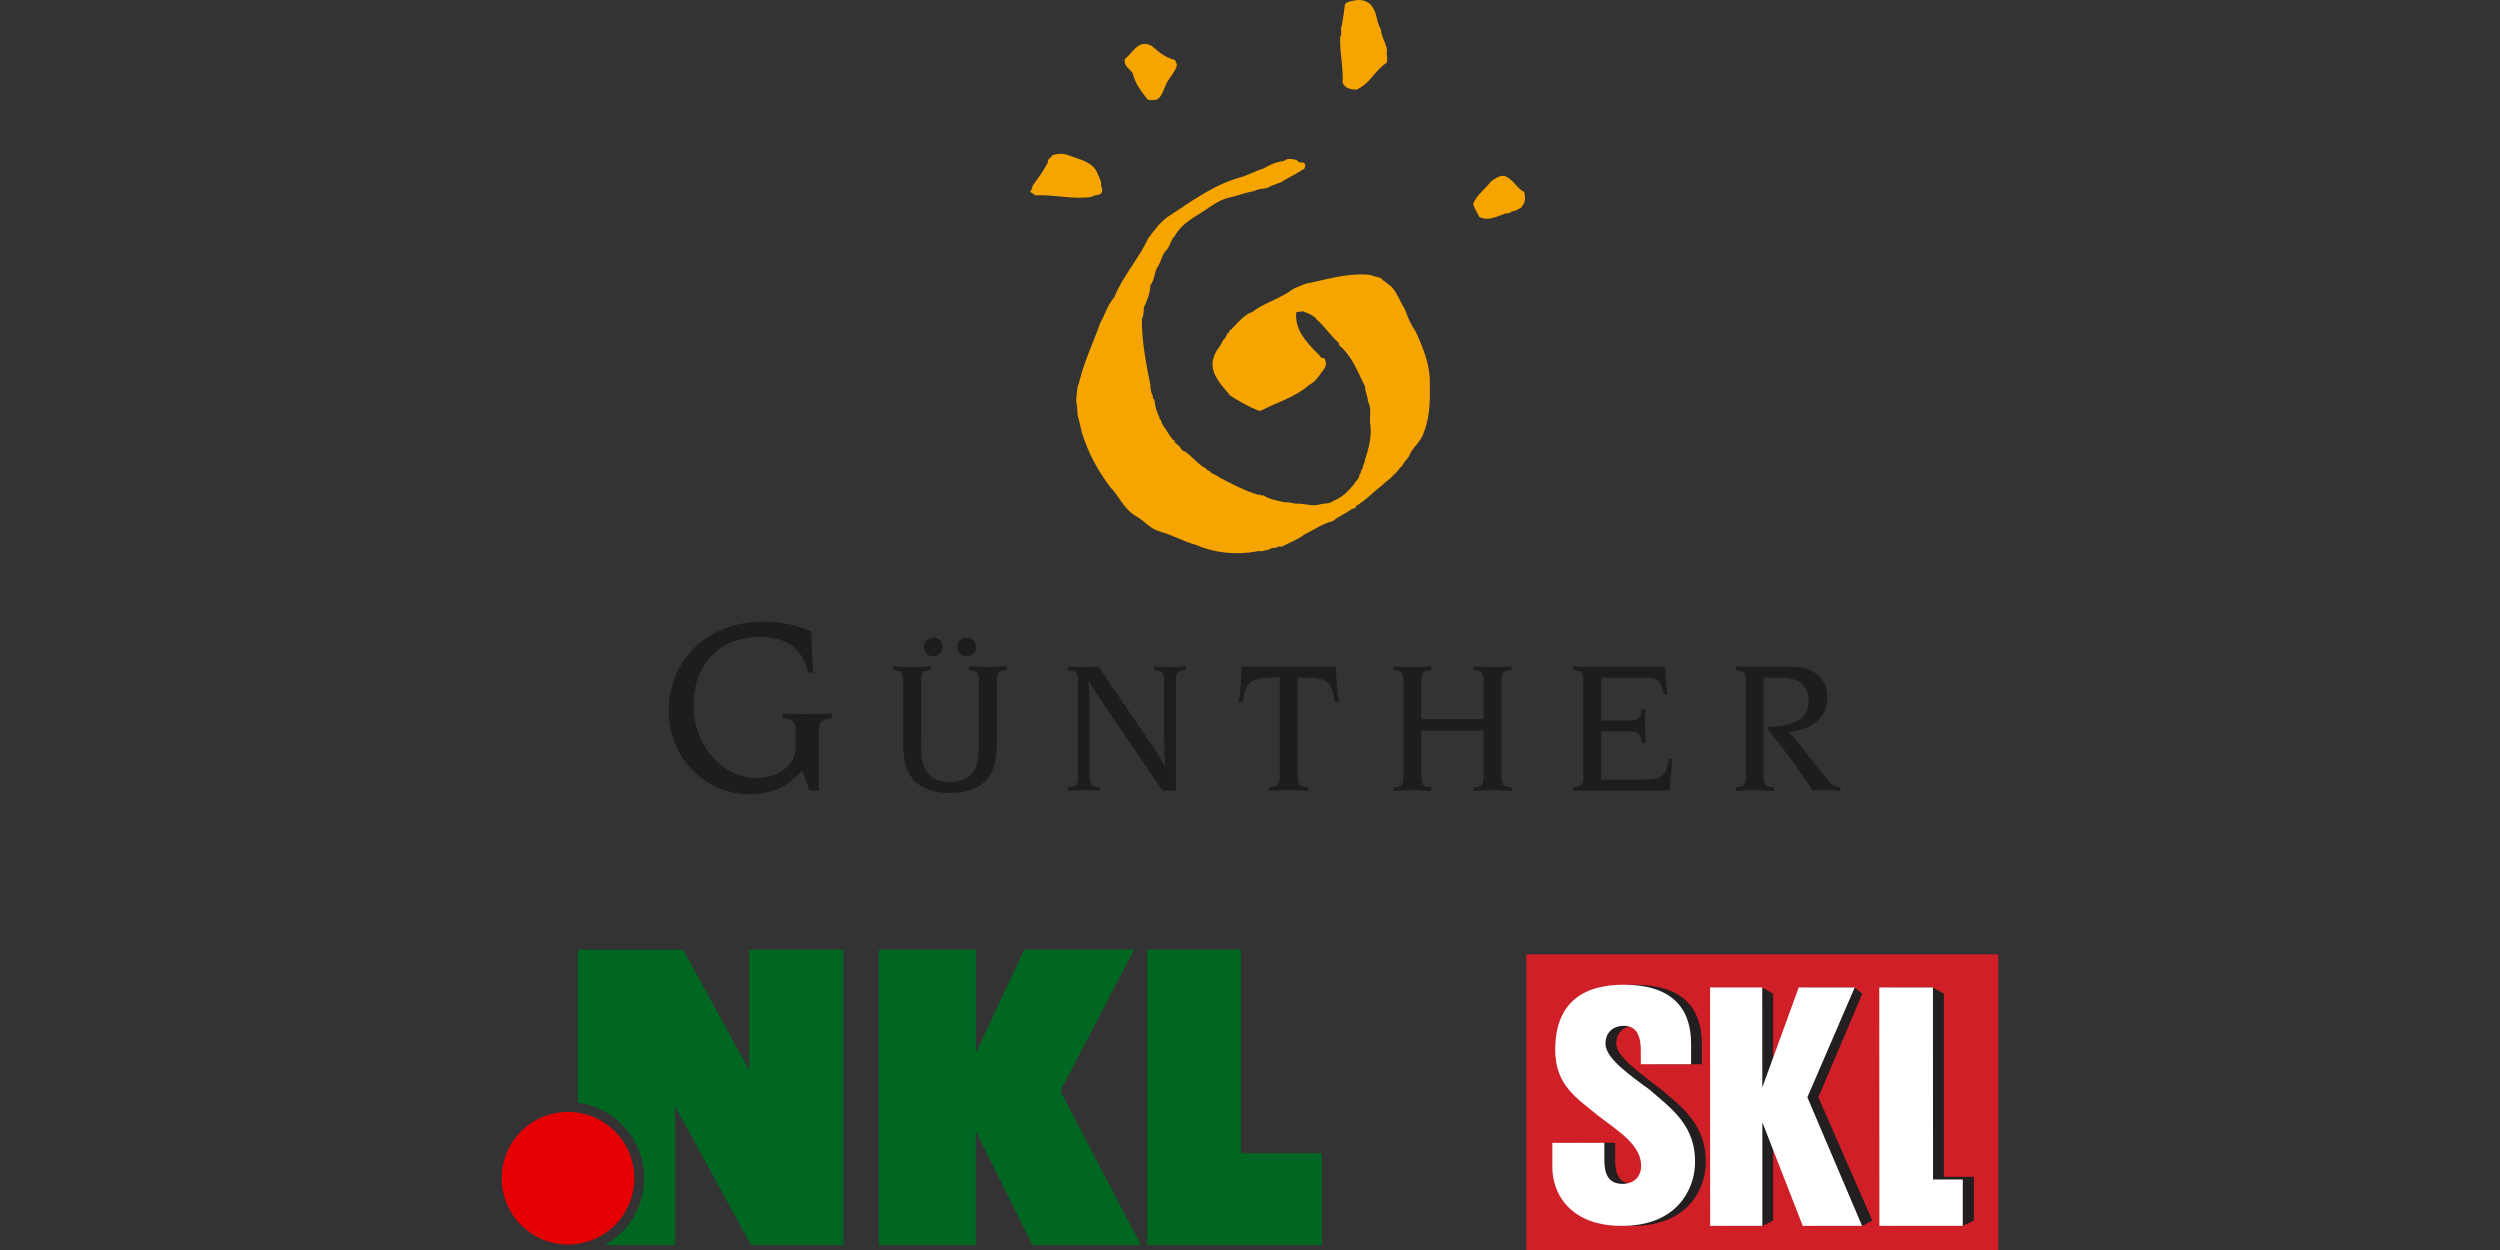
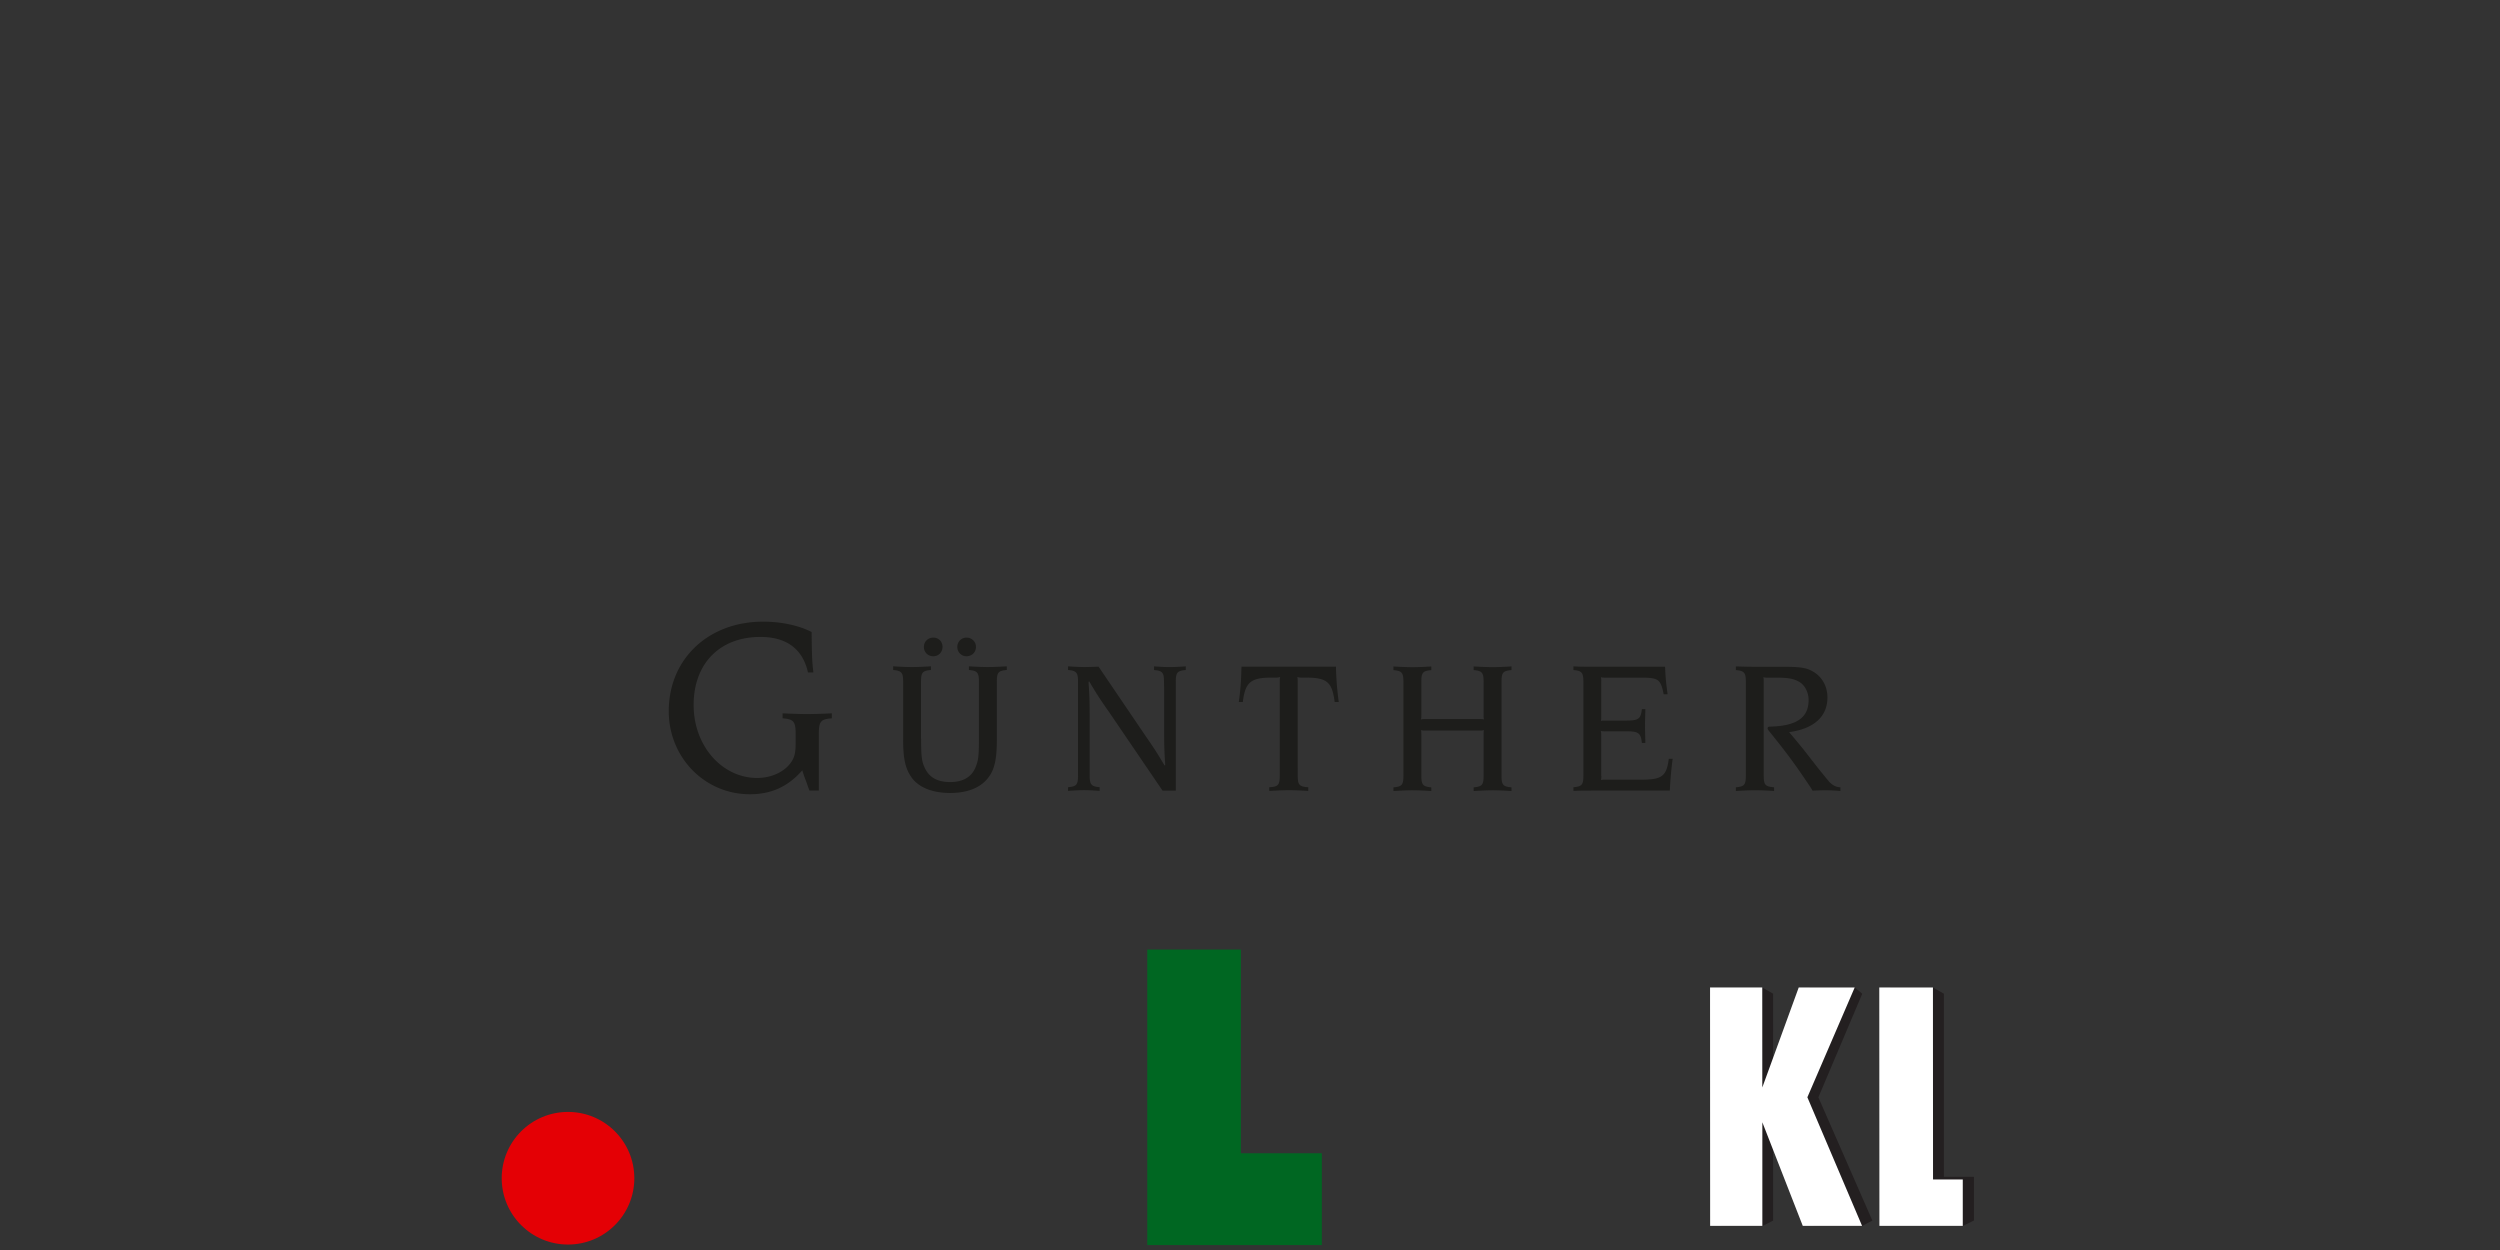
<svg xmlns="http://www.w3.org/2000/svg" id="prefix__Ebene_2" viewBox="-110.315 0 549.7 274.85">
  <rect x="-110.315" y="0" width="549.7" height="274.85" fill="#333333" stroke="none" />
  <defs>
    <style>.prefix__cls-1{fill:#fff}.prefix__cls-4{fill:#006722}.prefix__cls-5{fill:#231f20}</style>
  </defs>
  <g id="prefix__Ebene_1-2">
-     <path fill="#f6a500" fill-rule="evenodd" d="M172 35.4c.71-.71 1.97-.44 2.86-.18.36.63.81.45 1.44.54.63.27.36.9.18 1.34-1.43.9-2.87 1.7-4.39 2.51-.98.81-2.51.9-3.67 1.7-1.08.27-2.06.18-3.05.72-2.06.36-3.67 1.08-5.82 1.52-1.88.54-3.49 1.7-4.92 2.69-2.42 1.61-4.93 2.77-6.54 5.46h.09c-.98.81-1.16 2.15-1.79 3.04-1.17.99-1.35 2.69-2.15 3.94-.81 1.17-.63 2.87-1.61 4.03 0 1.79-.8 3.41-1.43 4.93-.09.81 0 1.79-.45 2.51 0 5.02.9 9.68 1.88 14.52 0 .89.09 1.52.54 2.42-.18.36.27.53.27.89h.09c.09 1.35.54 2.69 1.16 3.95-.09 0-.09.09-.09.18.45.09.45.81.63 1.16.89 1.16 1.52 2.5 2.5 3.58h.36c-.45.36.27.63.54.99.63.26.71 1.25 1.43 1.34 1.79 1.08 2.96 2.96 4.84 3.85.18.36.45.54.89.54l-.09.08c.45.63 1.43.72 1.97 1.26 2.96 1.52 5.55 2.96 8.86 3.94l.18-.18c.09.09.45.54.63.18 1.53.98 3.22 1.26 5.01 1.61.89-.18 1.88.45 2.87.27 1.44.09 3.31.63 4.66.18 1.52-.36 1.79 0 3.04-.8 1.88-.72 3.13-2.06 4.39-3.5.53-.98 1.16-1.17 1.34-2.33.45-.27.09-1.08.72-1.26-.27-.54.54-1.24.45-1.97.9-2.6 1.61-5.65 1.08-8.24 0-1.44.36-3.15-.45-4.57 0-1.17-.63-2.07-.63-3.31-1.61-3.05-2.68-6.46-5.64-8.96l-.18-.63c-1.7-1.43-3.22-3.76-4.74-5.02-.63-.9-1.88-1.43-3.14-1.88-.54.18-.89 0-1.43.27-.33 3.79 2.22 6.53 4.65 8.96l.63.63c.18.72.9.09 1.08.81.26.62.26 1.25-.18 1.96-.9 1.08-1.7 2.78-3.22 3.49-3.13 2.78-7.25 3.95-10.92 5.83-2.33-.81-4.39-2.06-6.54-3.4-.28-.35-.59-.7-.89-1.06l-.46-.55c-1.76-2.12-3.4-4.53-2.05-7.44.45-1.16 1.43-1.97 1.79-3.14.54-.36.8-.99.98-1.61.09 0 .09.09.18.09.36-.18.18-.45.27-.63.36 0 .63-.54.98-.81.89-.98 2.6-2.86 4.03-3.22 2.6-2.06 6.27-2.96 9.04-5.11 1.17-.45 2.42-1.17 3.85-1.35 4.12-.9 8.69-2.24 13.17-1.7.98.54 2.14.27 2.77 1.25.54.18 1.07.9 1.61 1.17 1.43 1.34 2.06 3.49 3.13 5.1.64 1.88 1.35 3.41 2.43 5.02 1.43 3.13 2.86 6.63 3.04 10.12.09 4.03.17 8.25-1.26 11.83-.53 1.97-2.23 3.22-3.04 4.75-.36 1.16-1.34 1.71-1.79 2.78-.62.36-1.07 1.43-1.79 1.88-.81.99-1.79 1.52-2.69 2.42-1.79 1.34-3.57 3.31-5.64 4.48.09.72-.98.45-1.25.9-1.16.81-2.69 1.43-3.85 2.42-2.15.54-4.12 1.88-6.27 2.96-1.52 1.17-3.31 1.79-5.01 2.69-.45-.27-1.08.18-1.53.27-.27-.07-.52 0-.77.11l-.5.23c-.25.11-.51.18-.78.11-.54.45-1.07.1-1.79.27-4.48.89-9.49.35-13.25-1.34-2.96-.81-5.37-2.25-8.24-3.04-2.15-.63-3.4-2.43-5.1-3.32-2.69-1.52-3.85-4.56-5.73-6.45-2.77-3.67-4.74-7.35-6.18-11.83-.3-1.35-.63-2.69-.98-4.03.09-.45-.17-1.26-.09-1.89-.45-1.43 0-2.87.09-4.31.18-.44.45-.8.36-1.34h.09c1.16-4.56 3.04-8.42 4.56-12.72 1.07-1.88 1.61-3.94 3.04-5.55 1.88-4.66 5.46-8.6 7.43-12.9 1.34-1.79 2.59-3.59 4.39-4.84 5.19-3.4 10.47-7.35 16.65-8.87 1.52-.63 2.86-1.25 4.48-1.79 1.34-.8 2.77-1.43 4.39-1.61Zm45.65 4.39c.9-.54 2.15-1.61 3.32-.89 1.61.8 2.33 2.6 3.85 3.31.35 1.52.26 2.24-.63 3.4-.73.45-1.26.81-2.15.9-.36.54-1.17.27-1.62.54-1.8.63-3.67 1.61-5.46.63-.45-.9-1.16-1.88-1.34-2.96.99-2.06 2.51-3.05 4.02-4.93Zm-96.59-5.64c1.25-.45 2.42-.45 3.58 0 .24.09.5.18.75.27l.77.26c1.93.65 3.9 1.33 4.75 3.23.27.72.72 1.52.9 2.24v.8c.18.27.36.99.09 1.44-.54.71-1.53.36-2.15.89-4.03.63-7.96-.45-11.82-.35-.71.18-1.16-.45-1.7-.72 0-.36.45-.63.45-1.08 0-.19.12-.38.26-.58l.31-.39c.1-.12.18-.25.24-.39.98-1.25 1.79-2.6 2.6-4.03-.18-.8.71-.98.98-1.61ZM137 13.01c1.79-1.43 3.05-4.57 6-2.87 1.61 1.44 2.96 2.51 5.01 3.05.27.45.45.81.45 1.25-.45 1.43-1.52 2.51-2.24 3.76-.63 1.26-.98 3.05-2.15 3.67-.71.18-1.34.27-2.06 0-1.34-1.79-2.68-3.31-3.22-5.64-.54-1.07-2.06-1.61-1.79-3.22ZM191.61 1.8c.89 1.34.71 3.05 1.7 4.66.09 1.79 1.34 3.14 1.34 4.93-.18.63.27 1.62-.09 2.42-2.78 1.89-3.49 4.48-6.63 5.91-1.25-.09-2.41-.18-3.04-1.52.18-3.4-.63-6.54-.54-10.04.44-.62.08-1.61.27-2.42h.09c.27-1.61.54-3.23.71-4.84.72-.71 1.89-.71 2.69-.89 1.43-.09 2.87.45 3.49 1.79Z" />
    <path fill="#1d1d1b" fill-rule="evenodd" d="m283.1 161.03.61.7c.91 1.07 1.8 2.15 2.68 3.25l2.56 3.29.41.53q2.32 2.88 2.64 3.21c.76.73 1.42 1.06 2.36 1.1v.81c-1.14-.1-2.28-.15-3.42-.16-.65 0-1.5.05-2.72.08l-.36-.61c-3.62-5.41-5.08-7.36-8.9-12.12-.48-.57-.61-.77-.61-.97 0-.24.16-.37.48-.37 5.85-.12 8.53-1.95 8.53-5.82 0-1.82-.89-3.45-2.27-4.14-1.14-.61-2.4-.81-4.83-.81h-1.95c-.45 0-.53 0-.9-.09.08.37.08.45.08.9v20.7c0 2.07.33 2.44 2.28 2.6v.81c-1.39-.1-2.79-.15-4.18-.16-.94 0-2.36.05-4.23.16v-.81c1.87-.16 2.2-.53 2.2-2.6v-20.57c0-2.03-.33-2.44-2.2-2.6v-.81l1.46.04c1.22.04 2.08.04 2.6.04h6.18c3.94 0 5.28.2 6.74 1.06 1.99 1.14 3.16 3.25 3.16 5.69 0 4.19-2.96 6.87-8.37 7.61l-.04.08Zm-41.31 9.59c0 .45 0 .54-.08.89.36-.08.45-.08.89-.08h8.09c4.42 0 5.44-.76 5.93-4.59h.85a81.71 81.71 0 0 0-.62 6.99h-17.14c-1.46 0-2.32 0-4.06.08v-.81c1.86-.16 2.19-.53 2.19-2.6v-20.57c0-2.03-.33-2.44-2.19-2.6v-.81c1.5.08 2.19.08 3.82.08h16.33c.12 2.6.2 3.41.56 6.06h-.86c-.69-3.33-1.13-3.66-5.07-3.66h-7.84c-.45 0-.53 0-.9-.09.08.37.08.45.08.9v7.81c0 .45 0 .53-.08.9.36-.08.45-.08.89-.08h4.67c2.72 0 3.21-.36 3.45-2.52h.77c-.04 1.62-.08 2.89-.08 3.7s.04 2.08.08 3.74h-.77c-.24-2.19-.73-2.56-3.45-2.56h-4.67c-.45 0-.53 0-.9-.07.08.36.08.45.08.89v9.03Zm-39.58-13.33c0 .45 0 .53-.08.9.36-.08.45-.08.9-.08h12.06c.45 0 .53 0 .89.08-.08-.36-.08-.45-.08-.89v-7.36c0-2.03-.32-2.44-2.19-2.6v-.81c1.87.12 3.25.16 4.18.16s2.32-.04 4.14-.16v.81c-1.87.16-2.19.53-2.19 2.6v20.58c0 2.07.32 2.44 2.19 2.6v.81c-1.83-.12-3.25-.16-4.14-.16s-2.31.05-4.18.16v-.81c1.87-.16 2.19-.53 2.19-2.6v-9.07c0-.45 0-.54.08-.9-.36.08-.44.08-.89.08h-12.06c-.45 0-.53 0-.9-.08.08.36.08.45.08.9v9.07c0 2.03.32 2.44 2.19 2.6v.81c-1.38-.1-2.76-.15-4.14-.16-.94 0-2.32.05-4.18.16v-.81c1.87-.16 2.19-.53 2.19-2.6v-20.57c0-2.03-.33-2.44-2.19-2.6v-.81c1.87.12 3.24.16 4.18.16s2.32-.04 4.14-.16v.81c-1.88.16-2.19.53-2.19 2.6v7.36Zm-27.18 11.58v1.63c0 2.07.32 2.48 2.32 2.6v.81c-1.91-.12-3.33-.16-4.31-.16s-2.4.05-4.27.16v-.81c1.99-.12 2.31-.49 2.31-2.6v-20.7c0-.44 0-.53.09-.93-.37.08-.45.12-.9.12h-.89c-4.67 0-5.89.97-6.42 5.37h-.89c.37-2.64.53-4.8.57-7.28l.04-.49h20.76v.49c.09 2.56.25 4.59.61 7.28h-.9c-.56-4.44-1.7-5.37-6.42-5.37h-.89c-.45 0-.53-.04-.9-.12.08.4.08.49.08.93v19.06Zm-41.82-12.77c-1.99-2.89-2.4-3.53-4.02-6.26l-.16.08c.2 3.18.25 3.95.25 7.4v13.17c0 2.03.36 2.44 2.19 2.6v.81c-1.5-.12-2.68-.16-3.45-.16s-1.95.05-3.49.16v-.81c1.87-.16 2.19-.53 2.19-2.6v-20.57c0-2.03-.32-2.44-2.19-2.6v-.81c1.63.12 2.97.16 3.7.16s1.7-.04 3.01-.08l10.48 15.45c1.99 2.88 2.4 3.54 4.02 6.26l.16-.04c-.2-3.17-.24-3.98-.24-7.44v-9.26l-.04-1.63c0-2.07-.33-2.44-2.19-2.6v-.81c1.5.12 2.72.16 3.45.16.77 0 1.99-.04 3.53-.16v.81c-1.87.16-2.19.53-2.19 2.6v23.91h-2.92l-12.06-17.73Zm-40.99 6.3c0 3.91.13 5.01.81 6.46.98 2.08 2.76 3.1 5.57 3.1s4.67-1.11 5.52-3.1c.69-1.59.81-2.56.81-6.46v-12.48c0-2.03-.33-2.44-2.2-2.6v-.81c1.83.12 3.25.16 4.15.16s2.31-.04 4.18-.16v.81c-1.87.16-2.19.53-2.19 2.6v12.65c0 4.39-.49 6.62-1.91 8.46-1.71 2.19-4.55 3.33-8.37 3.33s-6.82-1.18-8.41-3.33c-1.42-1.99-1.91-4.11-1.91-8.46v-12.65c0-2.03-.33-2.44-2.2-2.6v-.81c1.87.12 3.25.16 4.18.16s2.31-.04 4.14-.16v.81c-1.87.16-2.19.53-2.19 2.6v12.48Zm4.71-20.16c0 1.18-.9 2.06-2.03 2.06-1.12.03-2.05-.86-2.07-1.98v-.09c0-1.14.89-2.03 2.07-2.03s2.03.89 2.03 2.03Zm7.35 0c0 1.18-.9 2.06-2.07 2.06-1.11.01-2.02-.88-2.03-2v-.07c0-1.14.89-2.03 2.03-2.03s2.07.89 2.07 2.03Zm-36.63 31.58-.75-2.11c-.3-.77-.58-1.54-.81-2.33-3.14 3.58-6.77 5.26-11.54 5.26-9.91 0-17.82-8.08-17.82-18.27 0-11.44 8.67-19.68 20.75-19.68 3.95 0 7.8.81 10.67 2.28v.7c.05 4.66.11 5.91.38 8.19h-1.19c-1.14-5.15-4.71-7.81-10.46-7.81-8.93 0-14.68 5.85-14.68 14.96s6.34 16.05 13.97 16.05c3.2 0 6.18-1.41 7.59-3.64.65-1.03.87-2.06.87-4v-1.9c0-2.87-.38-3.37-2.87-3.58v-1.09c2.39.11 4.23.16 5.47.16 1.14 0 2.98-.05 5.36-.16v1.09c-2.49.21-2.87.65-2.87 3.69v12.2h-2.06Z" />
-     <path id="prefix__path305" d="M38.11 273.77H22.63c5.19-2.85 8.71-8.37 8.71-14.7 0-8.52-6.35-15.55-14.58-16.62v-33.62H39.9l14.53 26.48v-26.49h20.7l.02 64.96H54.84l-16.73-30.54v30.55" class="prefix__cls-4" />
-     <path id="prefix__path307" d="M82.91 273.76h21.34v-25l12.44 25h23.85l-17.71-33.88 16.26-31.11h-24.16l-10.67 22.75v-22.74H82.94v64.98" class="prefix__cls-4" />
    <path id="prefix__path309" d="M141.96 273.77h38.37v-20.19h-17.8v-44.79h-20.58v64.97" class="prefix__cls-4" />
    <path id="prefix__path311" fill="#e40005" d="M14.58 244.49c8.05 0 14.58 6.52 14.58 14.58s-6.53 14.58-14.58 14.58S0 267.13 0 259.07s6.52-14.58 14.58-14.58" />
    <g id="prefix__layer1">
      <g id="prefix__g28790">
-         <path id="prefix__path20521" fill="#d11f27" d="M225.29 274.85h103.77v-65H225.29v65Z" />
-         <path id="prefix__path20523" d="M233.38 251.29v5.5c0 5.3 3.6 12.76 15.29 12.76 12.33 0 15.79-8.25 16.05-13.16.48-9.03-5.48-13.16-9.85-16.89-4.82-3.73-9.84-7.27-9.81-10.01.03-2.36 1.54-3.93 4.05-3.93 3.34 0 3.73 3.14 3.73 5.69V234h11.05v-4.52c0-8.05-4.5-12.96-14.78-12.96-9.44 0-15.09 4.32-15.09 14.33 0 7.85 4.76 10.6 9.51 14.53 4.69 3.53 9.38 6.48 9.38 11 0 2.16-1.41 3.93-4.11 3.93-3.34 0-3.98-2.55-3.98-5.3v-3.73" class="prefix__cls-5" />
-         <path id="prefix__path20525" d="M231.02 251.29v5.5c0 5.3 3.6 12.76 15.29 12.76 12.33 0 15.79-8.25 16.05-13.16.48-9.03-5.46-12.76-9.83-16.69-4.82-3.53-9.83-7.07-9.83-10.21 0-2.36 1.54-3.93 4.04-3.93 3.34 0 3.73 3.14 3.73 5.69V234h11.05v-4.52c0-8.05-4.5-12.96-14.78-12.96-9.44 0-15.09 4.32-15.09 14.33 0 7.85 4.76 10.6 9.51 14.53 4.69 3.53 9.38 6.48 9.38 11 0 2.16-1.41 3.93-4.11 3.93-3.34 0-3.98-2.55-3.98-5.3v-3.73" class="prefix__cls-1" />
+         <path id="prefix__path20521" fill="#d11f27" d="M225.29 274.85h103.77H225.29v65Z" />
        <path id="prefix__path20527" d="M305.38 269.55h15.9l2.43-1.18v-9.62h-6.6V218.5l-2.4-1.37h-9.35" class="prefix__cls-5" />
        <path id="prefix__path20529" d="M302.93 269.55h18.33v-10.21h-6.54l-.02-42.22h-11.8" class="prefix__cls-1" />
        <path id="prefix__path20531" d="m279.56 218.5-2.39-1.37-9.04 52.43h9.12l2.31-1.18v-21.6l8.94 22.78h10.62l2.26-1.18-11.87-27.1 9.65-22.78-1.66-1.37h-9.9l-8.05 21.99" class="prefix__cls-5" />
        <path id="prefix__path20533" d="M277.17 217.12h-11.48l.02 52.43h11.48v-22.78l8.89 22.78h13.04l-12.03-28.28 10.41-24.15h-12.31l-8.01 21.99" class="prefix__cls-1" />
      </g>
    </g>
  </g>
</svg>